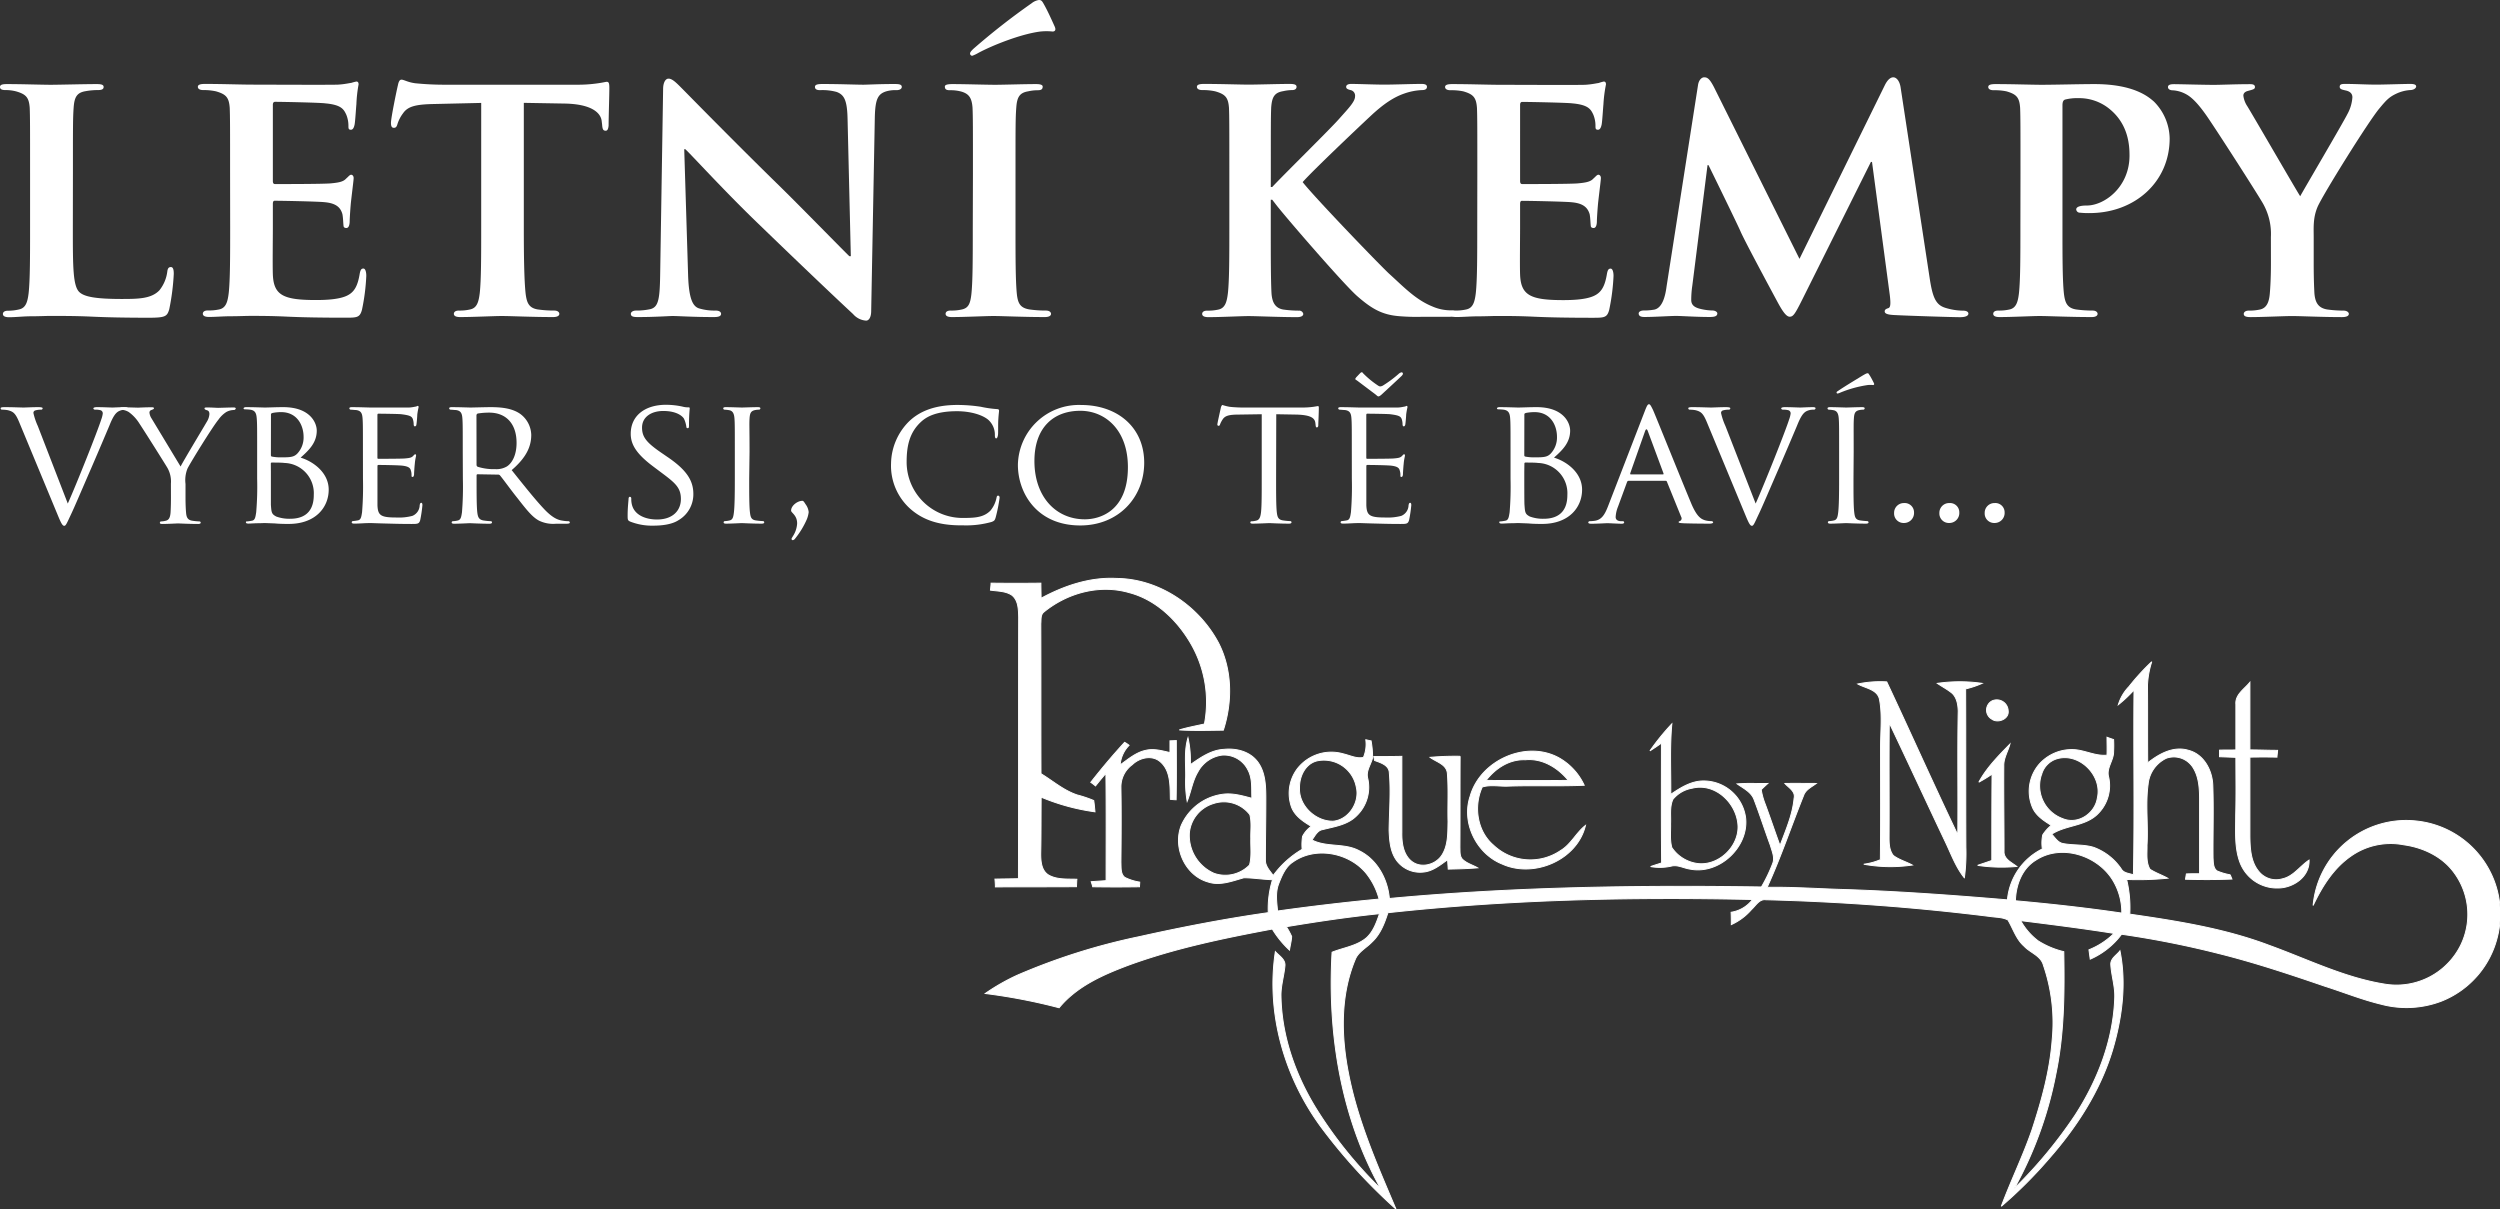
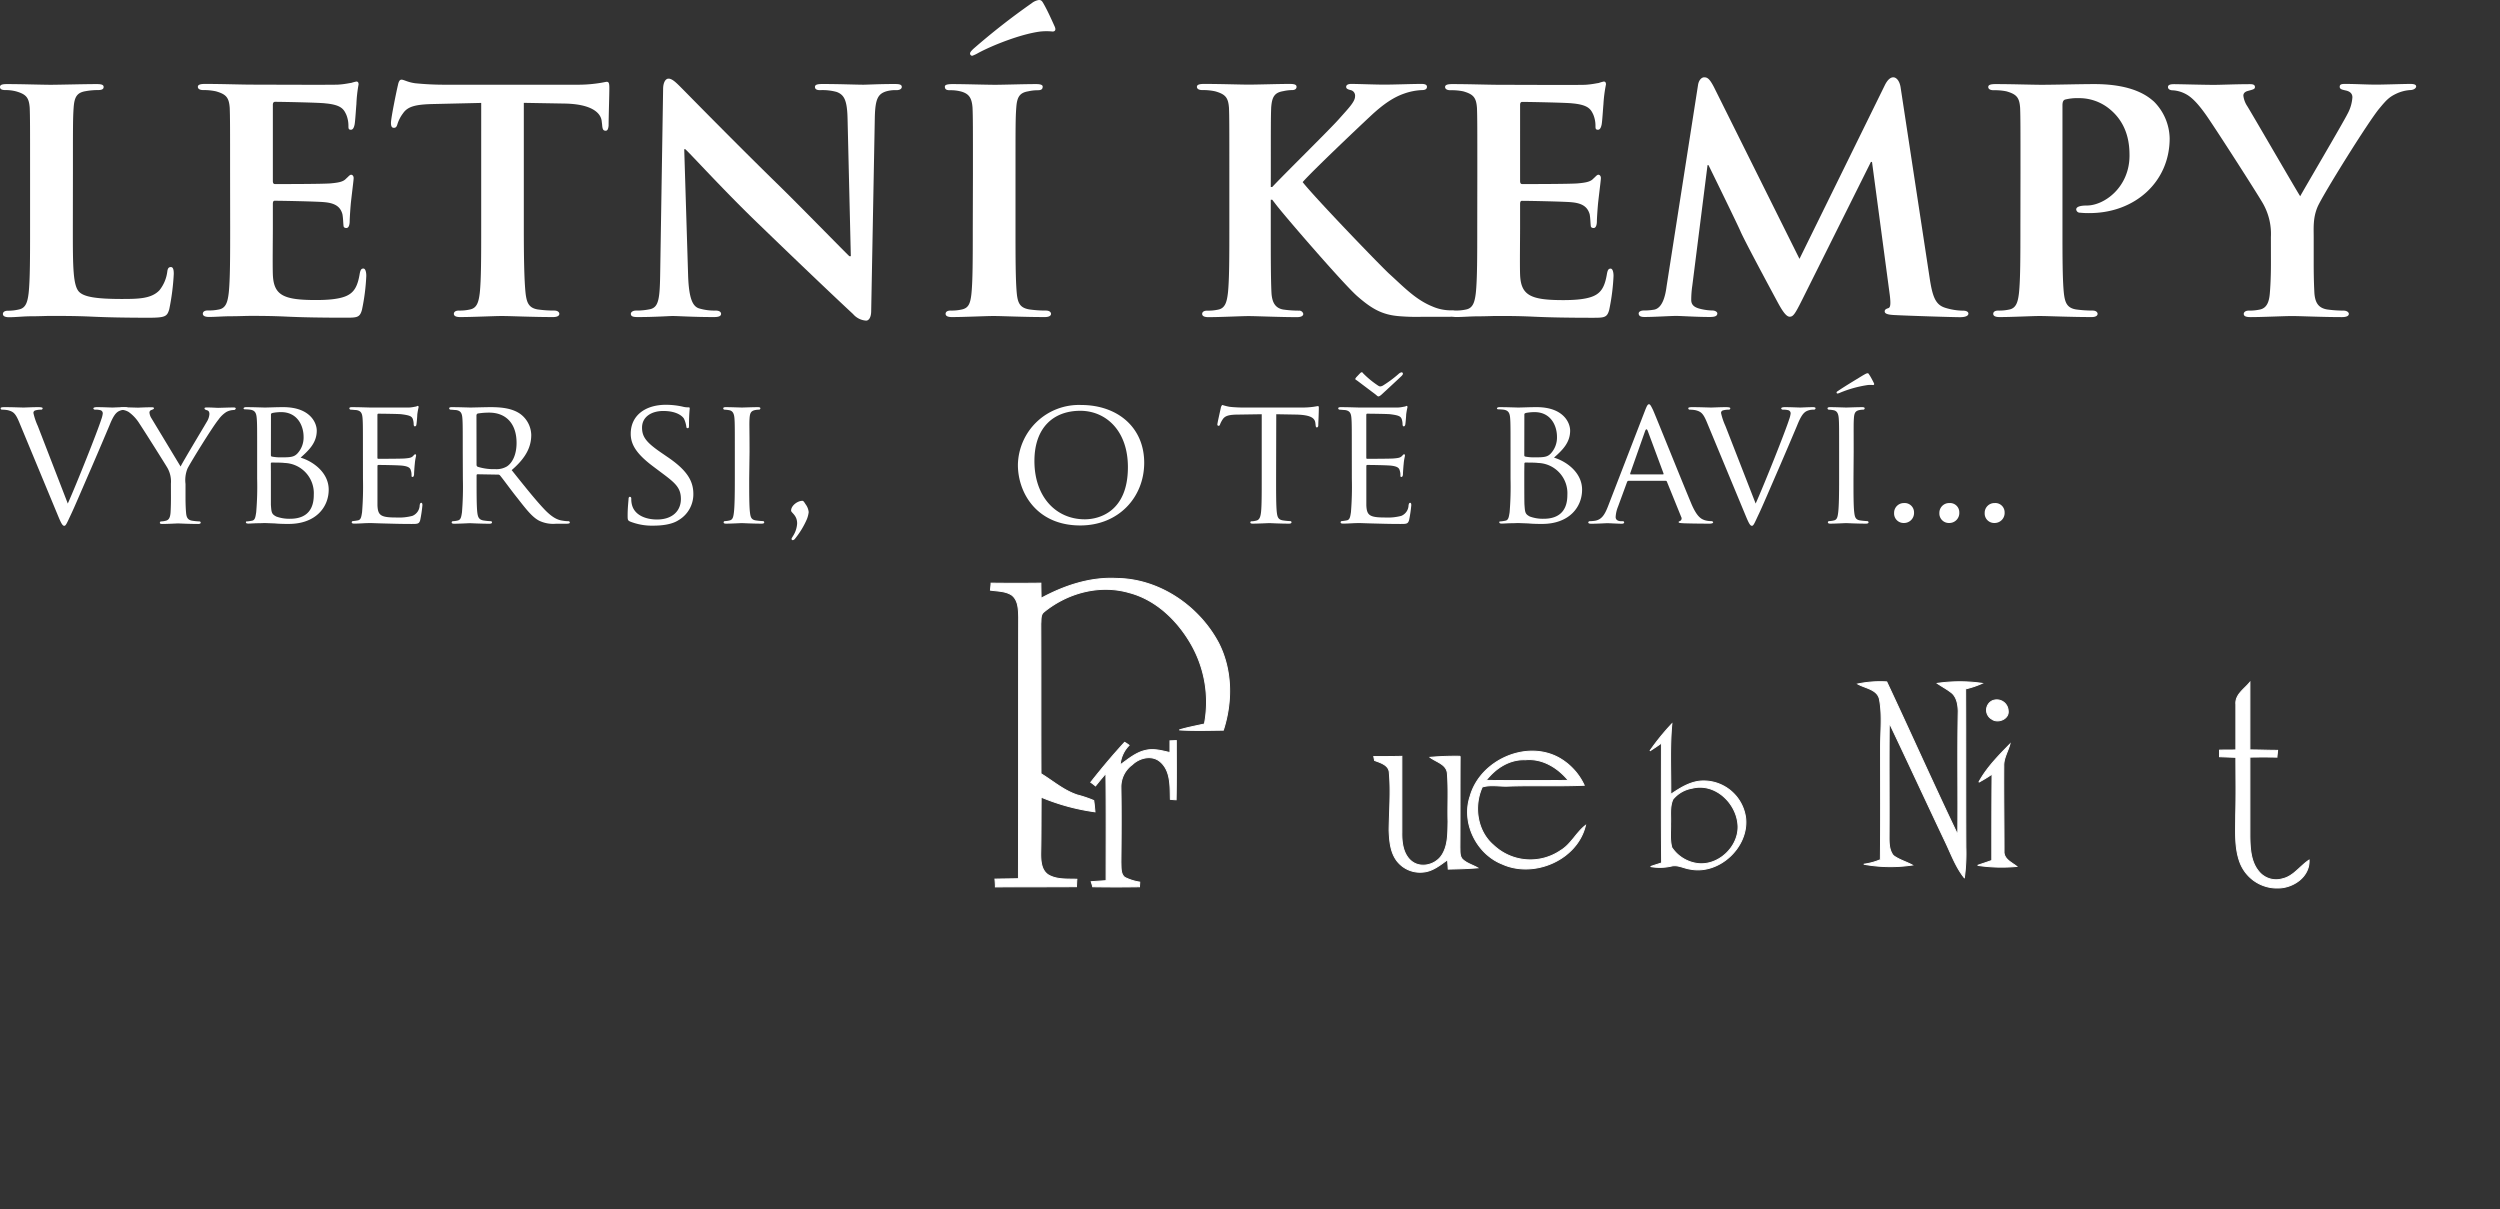
<svg xmlns="http://www.w3.org/2000/svg" id="Layer_1" data-name="Layer 1" viewBox="0 0 638.35 308.73">
  <rect x="0" y="0" width="638.35" height="308.73" fill="#333333" stroke="none" />
  <defs>
    <style>.cls-1,.cls-2{fill:#fff;}.cls-1{stroke:#fff;stroke-width:0.25px;}</style>
  </defs>
  <path class="cls-1" d="M260.11,157.59c-.06,22.28,0,44.5-.06,66.77-2,.06-4,.06-6,.11.06.65.11,1.3.11,2,6.9-.06,13.8,0,20.7-.06.05-.59.05-1.24.11-1.9-2.39-.1-5.05.17-7.23-1.08-1.84-1.14-2-3.48-2-5.44.11-4.83.06-9.61.11-14.45a54.68,54.68,0,0,0,13.74,3.75c-.1-1-.16-1.9-.32-2.88A29.38,29.38,0,0,0,275.1,203c-3.48-1.14-6.25-3.59-9.29-5.44-.05-12.76,0-25.53-.05-38.3.11-1-.11-2.17.71-2.93,6-4.94,14.28-7.22,21.89-5,6.79,1.79,12.22,7,15.7,13a29.75,29.75,0,0,1,3.48,20.53c-2.13.49-4.3.87-6.42,1.52,3.75.22,7.5.11,11.25.06,2.34-7.23,2.28-15.38-1.2-22.22-5-9.46-15.15-16.41-26-16.52-6.79-.38-13.42,1.85-19.34,5.06,0-1.31-.05-2.56-.05-3.86q-6.36.08-12.72,0c0,.43-.11,1.3-.16,1.79,1.85.27,3.86.22,5.43,1.25C260.05,153.25,260.05,155.64,260.11,157.59Z" />
-   <path class="cls-1" d="M616.54,209.59a23.87,23.87,0,0,0-25.91,21.62c2.28-4.84,5.22-9.56,9.73-12.66a17.63,17.63,0,0,1,13.47-2.83c4.72.65,9.45,2.83,12.43,6.63a17.94,17.94,0,0,1,2.13,18.85,18.28,18.28,0,0,1-19,10.16c-10.48-1.58-20-6.36-29.88-9.94-11.46-4.35-23.63-6.25-35.69-8a30.81,30.81,0,0,0-.81-8.86,74.91,74.91,0,0,0,10.48-.32c-1.47-.82-3.1-1.36-4.51-2.28-1.08-1.8-.71-4.13-.76-6.14.33-5.16-.43-10.38.28-15.54a8.2,8.2,0,0,1,4.66-6.68,5.78,5.78,0,0,1,6.74,2.28c1.63,2.5,1.74,5.59,1.74,8.53,0,6.19,0,12.44,0,18.69-1.15,0-2.29,0-3.37.05-.05.33-.17,1-.22,1.36,4,.11,7.87.11,11.85-.05l-.44-1.09a14.43,14.43,0,0,1-3.38-1c-1-.76-.91-2.17-1-3.26-.06-6.19.16-12.38-.06-18.53-.11-3.85-2.28-8-6.25-9-3.8-1.14-7.49.92-10.37,3.21-.06-6.63,0-13.21-.06-19.83a22.75,22.75,0,0,1,1.09-6,58.08,58.08,0,0,0-5.81,6.35,11.35,11.35,0,0,0-2.72,4.62,35,35,0,0,0,4-3.75c-.16,15.76.17,31.51-.16,47.21-1.08-.43-2.44-.38-3.1-1.52a14.59,14.59,0,0,0-7-5.49c-2.56-.81-5.33-.48-7.93-1-1.3-.27-2-1.52-2.83-2.39,3.53-2.28,8.15-2,11.35-4.78a10.11,10.11,0,0,0,3.21-9.73c-.7-2.39,1.31-4.29,1.25-6.63a28,28,0,0,0,0-3c-.44-.16-1.25-.43-1.69-.6,0,1.53.06,3.05,0,4.57-3,.32-5.76-1.36-8.74-1.42a11.12,11.12,0,0,0-8.64,3.81,10.59,10.59,0,0,0-1.52,11.24c1,2,2.88,3.16,4.67,4.3a10.13,10.13,0,0,0-2.18,2.44,10.23,10.23,0,0,0-.1,3.58,16.11,16.11,0,0,0-8.91,13c-13.42-1.14-26.89-2.12-40.36-2.6-7-.17-14-.71-21-.6,3.53-7.72,6.19-15.7,9.34-23.52.54-1.47,2.06-2.12,3.2-3-2.66,0-5.37-.05-8,0,1,1.14,2.77,2,2.34,3.81-.38,4.18-2.12,8.09-3.59,12.06-1.3-3.54-2.49-7.12-3.8-10.65a17.5,17.5,0,0,1-1-3.64c.54-.55,1.14-1.09,1.68-1.58-2.6.06-5.21-.11-7.82.11,1.58,1.14,3.64,2.07,4.34,4.08,1.47,3.85,2.72,7.76,4.14,11.62.43,1.52,1.19,3.1.59,4.62a39.53,39.53,0,0,1-2.88,6c-31.67-.48-63.45,0-95,2.94-.44-5-3.16-10-7.77-12.22-3.75-2-8.26-.77-12-2.72.76-1,1.36-2.45,2.77-2.66,3-.76,6.3-1.2,8.59-3.48a10.1,10.1,0,0,0,2.88-9.62c-.49-1.9.86-3.53,1.25-5.27a23.61,23.61,0,0,0-.39-4.29c-.32,0-1-.22-1.35-.27a8.59,8.59,0,0,1-.6,4.51c-1.79.38-3.48-.54-5.17-.92a11,11,0,0,0-11.57,3.64,10.45,10.45,0,0,0-1.57,10.1c.92,2.23,3,3.59,5,4.78a7.11,7.11,0,0,0-2.23,2.56,13.5,13.5,0,0,0-.11,3.31,24.64,24.64,0,0,0-7.38,6.68c-.82-1.14-2-2.33-2-3.86,0-5.1.11-10.16.11-15.26,0-3.32,0-7-2-9.78s-5.55-3.64-8.7-3.31c-3.25.16-6,2.11-8.58,3.91a26.29,26.29,0,0,0-.6-6.85c-1,3.26-.54,6.68-.59,10a29.37,29.37,0,0,0,.38,6.2c1-2.45,1.35-5.17,2.71-7.45a8.22,8.22,0,0,1,6.2-4.34,6.8,6.8,0,0,1,6.62,3.8c1.2,2.23.87,4.83,1,7.23-2.5-.66-5.05-1.42-7.66-1a13.51,13.51,0,0,0-10.38,7.93c-2.22,5.65,1,12.82,6.9,14.45,3,1,6.14-.27,9.08-1.09,2.44,0,4.88.44,7.33.49a24.83,24.83,0,0,0-1.09,8.42c-11.08,1.58-22.05,3.7-33,6.14A160.92,160.92,0,0,0,259.78,249a53.22,53.22,0,0,0-8.2,4.68,145.5,145.5,0,0,1,18.85,3.64c4.51-5.49,11.19-8.42,17.71-10.87,11.9-4.35,24.34-6.9,36.73-9.23a24.79,24.79,0,0,0,4.39,5.38c.16-1.15.49-2.29.55-3.48a18.62,18.62,0,0,0-1.36-2.5c7.88-1.31,15.81-2.5,23.8-3.32-.76,2.18-1.53,4.46-3.26,6.09-2.5,2.17-5.88,2.55-8.86,3.75-1.2,20.7,2.23,42.15,12.44,60.41A109,109,0,0,1,336,282.93c-5.27-8.59-8.75-18.48-8.91-28.58-.06-2.61.76-5.11,1-7.66.22-1.69-1.46-2.61-2.44-3.7-2.39,15.7,2.28,31.95,11.57,44.66a141.33,141.33,0,0,0,19.23,21.08c-4.78-11.25-9.77-22.54-12.11-34.61-1.9-9.61-2.12-19.88,1.68-29.06.76-2,2.83-3,4.24-4.46,2.18-2,3.26-4.83,4.13-7.55,30.91-3.37,62-4.07,93.11-3.37a8.45,8.45,0,0,1-5.48,3.26c.05,1,.05,2.12.05,3.15a15.06,15.06,0,0,0,5.16-3.85c1.09-1,2-2.72,3.64-2.5,19.18.49,38.36,1.9,57.43,4.29,1.46.22,3,.16,4.4.87,1.36,2.28,2.11,4.94,4.18,6.74,1.58,1.68,4.24,2.39,4.89,4.83a45.09,45.09,0,0,1,2.22,19.18c-.59,7.82-2.71,15.43-5.15,22.87-2.29,6.63-5.38,12.93-7.83,19.5A113.39,113.39,0,0,0,523,296.07c7.23-8.2,13.31-17.55,16.46-28.08,2.39-8.1,3.54-16.85,1.85-25.21-.81,1.09-2.44,1.95-2.34,3.53.17,2.88,1.14,5.65,1,8.58-.38,10.76-4.4,21.08-10.21,30a117.58,117.58,0,0,1-15.43,18.58,99.43,99.43,0,0,0,10.64-29.34c2.13-10.26,2.18-20.75,2-31.13a21.83,21.83,0,0,1-6.56-2.76,16.46,16.46,0,0,1-4.46-5.17c8,1,15.91,2,23.85,3.26a19.29,19.29,0,0,1-6.41,4.19c.11.76.21,1.57.33,2.39a20,20,0,0,0,8-6.36,239.48,239.48,0,0,1,24.88,4.94c9.13,2.28,18.09,5.27,27,8.32,4.78,1.52,9.45,3.42,14.4,4.61a25,25,0,0,0,15.32-.76,23.67,23.67,0,0,0,14.29-16.13,23.88,23.88,0,0,0-21-29.93Zm-297.16,4.56c-.06,2.22.27,4.56-.33,6.73A8.64,8.64,0,0,1,310,223a10.55,10.55,0,0,1-6.3-10.38,8.68,8.68,0,0,1,6.13-7.44,8.34,8.34,0,0,1,9.3,2.83C319.65,210,319.32,212.08,319.38,214.15Zm12.44-13c-.06-2.94,1.52-6.25,4.62-6.9a8.41,8.41,0,0,1,9.88,6.74c.93,3.8-1.84,8.25-5.81,8.69C336,209.85,331.55,205.73,331.82,201.11Zm-5.6,31.51c-.21-2.28-.6-4.73.28-7,.81-2.07,1.73-4.35,3.69-5.6,5.7-4,14.13-2.39,18.52,2.77a17.75,17.75,0,0,1,3.43,6.74C343.49,230.39,334.81,231.42,326.22,232.62Zm195.09-34.93a5.78,5.78,0,0,1,3.69-3.92c5.76-1.9,11.9,4.13,10.54,9.95-.6,4-5,6.9-8.85,5.27A8.9,8.9,0,0,1,521.31,197.69ZM514.62,230c.11-4,1.64-8.21,5.22-10.38,6.63-4.35,16.24-1.09,19.94,5.65a15.83,15.83,0,0,1,2,7.88C532.71,231.81,523.7,230.83,514.62,230Z" />
  <path class="cls-1" d="M479.91,178.57c.76,4,.27,8.14.27,12.22,0,9.56.06,19.12-.05,28.73a16.06,16.06,0,0,1-4.24,1.15,37.87,37.87,0,0,0,12.39.21c-1.58-.86-3.43-1.36-4.84-2.44-1.19-1.52-1.08-3.53-1.08-5.33.05-9.5-.06-19,.05-28.52,4.83,10.11,9.51,20.27,14.34,30.43,1.47,3.09,2.66,6.41,4.83,9.12a46.53,46.53,0,0,0,.39-7.82c-.06-13.47,0-26.95-.06-40.42a22.69,22.69,0,0,0,4.19-1.41,40,40,0,0,0-11.41,0c1.25.87,2.55,1.52,3.74,2.5,1.26,1.14,1.53,3,1.58,4.56-.21,10.54,0,21.08-.11,31.62-6.19-12.93-12-26-18.14-39.06a28,28,0,0,0-7.39.54C476.27,175.74,479.37,176,479.91,178.57Z" />
  <path class="cls-1" d="M570.86,208.17c0,4-.33,8.2,1.08,12a10.11,10.11,0,0,0,9.83,6.57c3.81-.05,8-2.88,7.83-7.12-2.34,1.53-4,4.19-6.85,4.79a5.67,5.67,0,0,1-5.76-1.63c-2.28-2.5-2.45-6-2.5-9.19,0-6.73,0-13.52,0-20.26,2.29-.05,4.63-.05,6.91,0,0-.43.16-1.3.16-1.74-2.34,0-4.72-.11-7.07-.11,0-5.75,0-11.52,0-17.27-1.41,1.74-3.8,3.15-3.58,5.65,0,3.86,0,7.77,0,11.62-1.41.06-2.77,0-4.18.06v1.68l4.18.16C570.91,198.34,571,203.28,570.86,208.17Z" />
  <path class="cls-1" d="M508.59,183.62c1.53,1.14,4.41,0,4.18-2.07a2.91,2.91,0,0,0-4.06-2.61A2.65,2.65,0,0,0,508.59,183.62Z" />
  <path class="cls-1" d="M424.28,220.34c-1,.33-1.9.6-2.82.93a13.31,13.31,0,0,0,5.26-.11c1.63-.44,3.21.54,4.84.76,7.39,1.46,14.94-5.6,14.18-13a10.83,10.83,0,0,0-10.65-9.51c-3.2-.05-6,1.74-8.47,3.42.05-6-.28-12,.27-18a61.82,61.82,0,0,0-5.6,6.9c1-.65,2-1.3,2.94-2C424.23,199.91,424.17,210.13,424.28,220.34Zm2.29-10c.1-2.11-.28-4.29.59-6.24a8,8,0,0,1,4.89-2.83c5.92-1.52,11.52,3.86,11.74,9.67.16,5.27-4.9,10.11-10.17,9.57a9.35,9.35,0,0,1-6.73-4.08C426.34,214.47,426.62,212.35,426.57,210.34Z" />
  <path class="cls-1" d="M289.12,195.24c1.79-1.74,4.94-2.55,7.06-.81,2.83,2.33,2.56,6.36,2.66,9.67.38.05,1.14.11,1.47.11.11-5.05.05-10.06.05-15.11-.38,0-1.19.06-1.62.06v3c-2-.44-4.13-1.09-6.26-.55-2.49.55-4.45,2.29-6.46,3.7a8,8,0,0,1,2.28-5,7.54,7.54,0,0,0-1.14-.76c-3,3.26-5.87,6.68-8.64,10.21a10,10,0,0,1,1.2.92c.87-1.08,1.74-2.17,2.66-3.2.11,9.13.05,18.25.05,27.38-1.24.11-2.49.16-3.8.27.11.33.33,1,.39,1.3,4,.06,8,.06,11.94,0,0-.27.06-.87.06-1.19a12.88,12.88,0,0,1-3.8-1.2c-1.14-.87-.93-2.55-1-3.85.06-6.36.11-12.77,0-19.13A7,7,0,0,1,289.12,195.24Z" />
  <path class="cls-1" d="M513.21,190c-2.93,3-5.92,6-7.93,9.72a34.41,34.41,0,0,0,3.37-2.06c-.06,7.33-.06,14.72-.06,22.05-1.19.44-2.39.82-3.63,1.25a41.68,41.68,0,0,0,10,.28c-1.24-1-3.36-1.86-3.25-3.86,0-7.28-.11-14.51-.06-21.79C511.58,193.61,512.72,191.87,513.21,190Z" />
  <path class="cls-1" d="M383.54,220.61c8.09,3.7,19.17-1,21.29-9.83-2.38,1.85-3.69,4.83-6.36,6.41a13.7,13.7,0,0,1-17.16-1.41c-4.18-3.59-5.06-9.94-2.83-14.83,2.18-.66,4.46-.11,6.63-.22,6.47-.22,12.93.06,19.4-.22a15.47,15.47,0,0,0-6.36-6.95c-8.42-4.73-20.21.59-22.77,9.78C373.11,210.07,377,218,383.54,220.61ZM389.46,194c4.34-.43,8.31,2,11,5.27-7,.06-14,.06-21,0C381.85,196.16,385.44,193.83,389.46,194Z" />
  <path class="cls-1" d="M354.75,197.36c.43,4.84,0,9.78-.06,14.67.11,2.66.32,5.49,1.95,7.71a7.44,7.44,0,0,0,6.69,2.94c2.44-.17,4.4-1.8,6.3-3.16.05.82.11,1.58.16,2.4,2.5-.06,5-.11,7.5-.33-1.31-.76-2.83-1.14-3.91-2.23-.71-.81-.55-2-.6-3,.05-7.76,0-15.48.05-23.25a72.72,72.72,0,0,0-7.66.27c1.58,1.2,4.18,1.74,4.4,4.08.33,4.07.06,8.2.17,12.33-.06,2.88.05,6.09-1.58,8.59s-5.43,3.47-7.82,1.46c-2.07-1.74-2.44-4.72-2.39-7.28V193.12c-2.39.06-4.78.06-7.17.06.05.21.16.76.21,1C352.52,194.75,354.69,195.35,354.75,197.36Z" />
  <path class="cls-2" d="M17.31,128.58c2.36-5.28,7.68-18.69,8.56-21.52a6.4,6.4,0,0,0,.37-1.48.83.83,0,0,0-.55-.83,4.73,4.73,0,0,0-1.39-.14c-.23,0-.46-.14-.46-.32s.27-.33.92-.33c1.62,0,3.47.1,4,.1.23,0,2-.1,3.19-.1.42,0,.65.1.65.28s-.14.37-.46.37a3.81,3.81,0,0,0-1.95.46c-.55.37-1.2.93-2.26,3.61-.47,1.11-2.46,5.83-4.54,10.64-2.5,5.74-4.3,10-5.22,11.94-1.11,2.36-1.35,3-1.76,3s-.74-.51-1.53-2.41l-10-24.1c-.93-2.22-1.48-2.64-2.83-3a7.74,7.74,0,0,0-1.57-.14.35.35,0,0,1-.32-.37c0-.23.41-.28,1.06-.28,2,0,4.26.1,4.77.1s2.22-.1,3.79-.1c.74,0,1.11.1,1.11.28a.37.37,0,0,1-.41.37A5,5,0,0,0,9,104.8a.64.64,0,0,0-.46.69,16.36,16.36,0,0,0,1.11,3.28Z" />
  <path class="cls-2" d="M43.64,123.49a7,7,0,0,0-.88-4c-.33-.6-5.83-9.34-7.22-11.43a10.15,10.15,0,0,0-2.68-2.86,4.06,4.06,0,0,0-1.72-.56.4.4,0,0,1-.41-.37c0-.18.14-.28.51-.28.78,0,3.84.1,4,.1s1.94-.1,3.52-.1c.46,0,.55.1.55.28s-.27.28-.65.42a.68.68,0,0,0-.5.65,3.2,3.2,0,0,0,.55,1.52l7.4,12.26c.84-1.66,5.93-10.08,6.67-11.38a4.29,4.29,0,0,0,.69-2c0-.56-.19-.88-.65-1s-.6-.28-.6-.47.23-.23.65-.23c1.06,0,2.5.1,2.82.1s3.19-.1,4-.1c.28,0,.51.1.51.23a.48.48,0,0,1-.51.42,4.2,4.2,0,0,0-1.9.51,7.16,7.16,0,0,0-2,1.94c-1.35,1.58-7.08,10.83-7.91,12.49a7.83,7.83,0,0,0-.51,3.94v3.37c0,.65,0,2.32.14,3.94.09,1.15.37,1.89,1.57,2.08a15.88,15.88,0,0,0,1.85.18.32.32,0,0,1,.32.33c0,.18-.23.32-.64.32-2.27,0-4.91-.14-5.14-.14s-2.78.14-4,.14c-.46,0-.65-.09-.65-.32a.32.32,0,0,1,.33-.33,5.53,5.53,0,0,0,1.2-.18c.83-.19,1.11-.93,1.2-2.08.1-1.62.1-3.29.1-3.94Z" />
  <path class="cls-2" d="M65.66,115.34c0-6.1,0-7.21-.1-8.46s-.32-2.08-1.66-2.27a12.33,12.33,0,0,0-1.39-.09c-.14,0-.32-.09-.32-.23s.18-.33.64-.33c1.85,0,4.49.1,4.72.1,1,0,2.87-.1,4.77-.1,6.8,0,8.56,3.94,8.56,6,0,3.1-2,5-4.12,6.89,3.1.93,7.17,3.75,7.17,8.19s-3.29,8.74-10.22,8.74c-.74,0-2.23,0-3.52-.13l-2.64-.1c-.09,0-.83.05-1.66.05s-1.81.09-2.46.09c-.41,0-.64-.09-.64-.32s.09-.23.32-.23a10.79,10.79,0,0,0,1.25-.19c.79-.14.88-1,1.06-2.17a77.5,77.5,0,0,0,.24-8.52Zm3.51.84c0,.27.09.37.28.41a12,12,0,0,0,2.5.19c2.26,0,3.14-.09,4-1a6,6,0,0,0,1.57-4.21c0-3-1.67-6.34-5.74-6.34a11.87,11.87,0,0,0-2.08.19c-.37.09-.51.18-.51.41Zm0,4.35c0,3,0,7.77,0,8.37.14,1.9.14,2.36,1.39,3a9.7,9.7,0,0,0,3.56.56c2.68,0,6-1,6-6.06a7.73,7.73,0,0,0-7.54-8.19c-.51-.1-2.55-.1-3.2-.1-.14,0-.23.1-.23.28Z" />
  <path class="cls-2" d="M92.67,115.34c0-6.1,0-7.21-.09-8.46s-.32-2-1.67-2.18c-.32,0-1-.09-1.38-.09a.39.39,0,0,1-.33-.32c0-.23.19-.33.65-.33,1.85,0,4.49.1,4.72.1s8.79,0,9.72,0c.78,0,1.52-.19,1.85-.24.18,0,.37-.18.55-.18s.19.18.19.37a18.33,18.33,0,0,0-.33,1.85c0,.37-.14,2.13-.23,2.59,0,.19-.18.42-.37.42s-.32-.19-.32-.51a4.44,4.44,0,0,0-.23-1.39c-.28-.65-.7-.92-2.92-1.2-.69-.09-5.41-.14-5.87-.14-.19,0-.24.14-.24.42v10.68c0,.28,0,.42.24.42.5,0,5.87,0,6.8-.09s1.57-.14,2-.56c.27-.28.46-.51.6-.51s.23.09.23.33-.23.87-.33,2.17c-.09.79-.18,2.27-.18,2.55s-.09.74-.37.74-.28-.14-.28-.37a3.61,3.61,0,0,0-.18-1.3c-.14-.56-.51-1-2.09-1.2-1.11-.14-5.45-.19-6.15-.19a.25.25,0,0,0-.28.28v3.28c0,1.35,0,5.93,0,6.71.1,2.64.84,3.15,4.86,3.15a13.4,13.4,0,0,0,4.07-.42,3,3,0,0,0,1.85-2.73c.1-.46.19-.6.42-.6s.28.32.28.6a33.29,33.29,0,0,1-.56,3.8c-.27,1-.69,1-2.26,1-3.06,0-5.42-.09-7.08-.13s-2.78-.1-3.38-.1c-.09,0-.88,0-1.76.05s-1.71.09-2.36.09c-.41,0-.65-.09-.65-.32a.32.32,0,0,1,.33-.33,10.75,10.75,0,0,0,1.25-.18c.78-.14.88-.93,1.06-2.08a80.85,80.85,0,0,0,.23-8.52Z" />
  <path class="cls-2" d="M118.16,115.34c0-6.1,0-7.21-.09-8.46s-.32-2-1.66-2.18c-.33,0-1-.09-1.39-.09a.39.39,0,0,1-.33-.32c0-.23.19-.33.65-.33,1.85,0,4.58.1,4.81.1.42,0,3.84-.1,5.09-.1,2.59,0,5.46.23,7.59,1.72a6.87,6.87,0,0,1,2.82,5.36c0,2.92-1.2,5.74-5,9,3.33,4.16,6.15,7.72,8.51,10.18,2.17,2.22,3.51,2.59,4.53,2.73a8,8,0,0,0,1.44.13.36.36,0,0,1,.37.33c0,.23-.24.32-1,.32H142a8.29,8.29,0,0,1-4.35-.78c-1.76-.93-3.24-2.83-5.55-5.79-1.71-2.13-3.52-4.67-4.4-5.73a.6.6,0,0,0-.55-.24l-5.18-.09c-.19,0-.28.09-.28.33v.92c0,3.79,0,6.85.18,8.47.14,1.15.37,1.89,1.62,2.08a15.5,15.5,0,0,0,1.81.18.29.29,0,0,1,.32.33c0,.18-.18.32-.65.32-2.22,0-4.81-.14-5-.14s-2.78.14-4,.14c-.41,0-.64-.09-.64-.32a.32.32,0,0,1,.32-.33,6,6,0,0,0,1.25-.18c.78-.19.88-.93,1.06-2.08a80.85,80.85,0,0,0,.23-8.52Zm3.52,3.34a.55.55,0,0,0,.28.5,13.56,13.56,0,0,0,4.49.61,5.27,5.27,0,0,0,3-.7c1.39-.92,2.45-3,2.45-6,0-4.91-2.68-7.73-7-7.73a18.24,18.24,0,0,0-2.92.23.52.52,0,0,0-.32.47Z" />
  <path class="cls-2" d="M160.86,133.16c-.55-.28-.6-.42-.6-1.48,0-2,.19-3.52.23-4.17,0-.41.1-.65.33-.65s.37.14.37.47a5.81,5.81,0,0,0,.14,1.43c.64,2.87,3.7,3.89,6.43,3.89,4,0,6.1-2.27,6.1-5.23s-1.52-4.16-5.13-6.85l-1.85-1.39c-4.4-3.28-5.83-5.69-5.83-8.42,0-4.62,3.65-7.4,9-7.4a19.79,19.79,0,0,1,4.21.46,5.16,5.16,0,0,0,1.43.19c.33,0,.42,0,.42.28s-.18,1.48-.18,4.16c0,.6,0,.88-.33.88s-.32-.19-.37-.51a7,7,0,0,0-.6-1.94c-.28-.46-1.62-1.94-5.27-1.94-3,0-5.42,1.48-5.42,4.25,0,2.5,1.25,3.93,5.28,6.66l1.15.79c5,3.38,6.67,6.11,6.67,9.48a7.65,7.65,0,0,1-3.8,6.71c-1.71,1.11-4.25,1.39-6.47,1.39A15.11,15.11,0,0,1,160.86,133.16Z" />
  <path class="cls-2" d="M191.3,122.28c0,3.8,0,6.9.19,8.52.14,1.15.28,1.89,1.48,2.08a17,17,0,0,0,1.85.18.32.32,0,0,1,.32.33c0,.18-.18.32-.64.32-2.27,0-4.91-.14-5.09-.14s-2.78.14-4,.14c-.41,0-.64-.09-.64-.32a.32.32,0,0,1,.32-.33,6,6,0,0,0,1.25-.18c.78-.19.92-.93,1.06-2.08.19-1.62.23-4.72.23-8.52v-6.94c0-6.1,0-7.21-.09-8.46s-.42-1.94-1.29-2.13a7.74,7.74,0,0,0-1.25-.14.35.35,0,0,1-.33-.32c0-.23.19-.33.65-.33,1.34,0,3.89.1,4.12.1s2.82-.1,4.07-.1c.46,0,.65.1.65.33a.39.39,0,0,1-.33.32,4.62,4.62,0,0,0-1,.09c-1.12.24-1.35.79-1.44,2.18s0,2.36,0,8.46Z" />
  <path class="cls-2" d="M202,130.38c0-1.3,1.67-2.5,2.87-2.5.23,0,.37.14.83.88a4,4,0,0,1,.79,2,7,7,0,0,1-.46,1.81,21.41,21.41,0,0,1-3,4.95.92.92,0,0,1-.6.41.34.34,0,0,1-.32-.32c0-.19.23-.46.32-.65a6.65,6.65,0,0,0,1.11-3.28C203.56,131.54,202,130.94,202,130.38Z" />
-   <path class="cls-2" d="M232.52,130a14.74,14.74,0,0,1-5-11.66,15.5,15.5,0,0,1,4.58-10.73c2.46-2.36,6.16-4.21,12.4-4.21a40.33,40.33,0,0,1,5.92.46,28.1,28.1,0,0,0,4.17.6c.41,0,.51.19.51.42s-.1.79-.19,2.22,0,3.47-.09,4-.23.84-.46.84-.33-.28-.33-.84a5.1,5.1,0,0,0-1.71-3.93c-1.43-1.2-4.39-2.17-8-2.17-5.23,0-7.73,1.39-9.16,2.73-3,2.77-3.66,6.29-3.66,10.27a14.29,14.29,0,0,0,14.67,14.25c3.05,0,5.09-.23,6.71-1.85a7.35,7.35,0,0,0,1.57-3.29c.09-.41.14-.55.42-.55s.37.27.37.55a41.21,41.21,0,0,1-1,5c-.23.74-.32.87-1,1.15a24,24,0,0,1-7.36.88C239.83,134.22,235.72,132.79,232.52,130Z" />
  <path class="cls-2" d="M276.06,103.41c9.16,0,16.1,5.6,16.1,14.76,0,8.79-6.53,16-16.33,16-11.15,0-15.92-8.37-15.92-15.45A15.58,15.58,0,0,1,276.06,103.41ZM277,132.6c3.66,0,11-1.94,11-13.32,0-9.44-5.73-14.39-12.16-14.39-6.8,0-11.71,4.25-11.71,12.81C264.12,126.86,269.63,132.6,277,132.6Z" />
  <path class="cls-2" d="M325.84,122.28c0,3.8,0,6.9.18,8.52.14,1.15.32,1.89,1.57,2.08a16.09,16.09,0,0,0,1.85.18.3.3,0,0,1,.33.33c0,.18-.19.32-.65.32-2.22,0-4.81-.14-5-.14s-3,.14-4.21.14c-.46,0-.65-.09-.65-.32a.28.28,0,0,1,.32-.28,5.62,5.62,0,0,0,1.21-.18c.83-.19,1.06-1,1.2-2.13.18-1.62.18-4.72.18-8.52V105.77l-5.87.09c-2.55,0-3.52.32-4.12,1.25a6.49,6.49,0,0,0-.65,1.25c-.09.32-.23.37-.41.37a.31.31,0,0,1-.28-.33c0-.41.83-3.93.88-4.25s.28-.74.42-.74a14.06,14.06,0,0,0,1.8.46c1.16.14,2.73.19,3.19.19h15.36a20.58,20.58,0,0,0,2.92-.19c.6-.09,1-.18,1.15-.18s.19.23.19.46c0,1.2-.14,4-.14,4.49,0,.32-.19.5-.37.5s-.28-.13-.32-.69l-.05-.42c-.14-1.2-1-2.08-4.91-2.17l-5.08-.09Z" />
  <path class="cls-2" d="M345.17,115.34c0-6.1,0-7.21-.09-8.46s-.32-2-1.67-2.18c-.32,0-1-.09-1.38-.09a.39.39,0,0,1-.33-.32c0-.23.19-.33.65-.33,1.85,0,4.49.1,4.72.1s8.79,0,9.72,0c.78,0,1.52-.19,1.85-.24s.37-.18.55-.18.19.18.19.37a18.33,18.33,0,0,0-.33,1.85c0,.37-.14,2.13-.23,2.59-.05.19-.18.42-.37.42s-.32-.19-.32-.51a4.44,4.44,0,0,0-.23-1.39c-.28-.65-.7-.92-2.92-1.2-.69-.09-5.41-.14-5.87-.14-.19,0-.24.14-.24.42v10.68c0,.28,0,.42.24.42.5,0,5.87,0,6.8-.09s1.57-.14,2-.56.46-.51.6-.51.23.09.23.33-.23.87-.33,2.17c-.09.79-.18,2.27-.18,2.55s-.09.74-.37.74-.28-.14-.28-.37a3.61,3.61,0,0,0-.18-1.3c-.14-.56-.51-1-2.09-1.2-1.11-.14-5.45-.19-6.15-.19a.25.25,0,0,0-.28.28v3.28c0,1.35,0,5.93,0,6.71.1,2.64.84,3.15,4.86,3.15a13.4,13.4,0,0,0,4.07-.42,3,3,0,0,0,1.85-2.73c.1-.46.19-.6.42-.6s.28.32.28.6a33.29,33.29,0,0,1-.56,3.8c-.28,1-.69,1-2.26,1-3.06,0-5.42-.09-7.08-.13s-2.78-.1-3.38-.1c-.09,0-.88,0-1.76.05s-1.71.09-2.36.09c-.41,0-.65-.09-.65-.32a.32.32,0,0,1,.33-.33,10.75,10.75,0,0,0,1.25-.18c.78-.14.88-.93,1.06-2.08a80.85,80.85,0,0,0,.23-8.52Zm2.08-20c.19-.18.28-.28.42-.28s.23,0,.37.24a23.55,23.55,0,0,0,3.89,3.19,1.17,1.17,0,0,0,.46.18,1.51,1.51,0,0,0,.74-.23,29.79,29.79,0,0,0,3.93-2.91,1.66,1.66,0,0,1,.84-.47.36.36,0,0,1,.32.37c0,.19-.14.33-.28.51-.46.47-4.67,4.35-5.18,4.82-.37.32-.6.46-.79.46s-.32-.14-.69-.46l-4.67-3.52c-.42-.28-.56-.37-.56-.46s.14-.28.23-.42Z" />
  <path class="cls-2" d="M385.7,115.34c0-6.1,0-7.21-.09-8.46s-.33-2.08-1.67-2.27a12.18,12.18,0,0,0-1.39-.09c-.14,0-.32-.09-.32-.23s.18-.33.65-.33c1.85,0,4.48.1,4.71.1,1,0,2.87-.1,4.77-.1,6.8,0,8.56,3.94,8.56,6,0,3.1-2,5-4.12,6.89,3.1.93,7.17,3.75,7.17,8.19s-3.28,8.74-10.22,8.74c-.74,0-2.22,0-3.52-.13l-2.64-.1c-.09,0-.83.05-1.66.05s-1.81.09-2.45.09c-.42,0-.65-.09-.65-.32s.09-.23.32-.23a10.79,10.79,0,0,0,1.25-.19c.79-.14.88-1,1.07-2.17a80.85,80.85,0,0,0,.23-8.52Zm3.51.84c0,.27.1.37.28.41a12,12,0,0,0,2.5.19c2.27,0,3.15-.09,4-1a6,6,0,0,0,1.57-4.21c0-3-1.66-6.34-5.73-6.34a11.89,11.89,0,0,0-2.09.19c-.37.09-.51.18-.51.41Zm0,4.35c0,3,0,7.77.05,8.37.14,1.9.14,2.36,1.39,3a9.7,9.7,0,0,0,3.56.56c2.68,0,6-1,6-6.06a7.73,7.73,0,0,0-7.54-8.19c-.51-.1-2.55-.1-3.19-.1-.14,0-.24.1-.24.28Z" />
  <path class="cls-2" d="M420.07,104.75c.51-1.3.7-1.53,1-1.53s.56.56,1,1.44c.74,1.66,7.26,17.9,9.76,23.87,1.48,3.52,2.59,4,3.47,4.3a5.46,5.46,0,0,0,1.62.23c.23,0,.51.1.51.33s-.47.32-.93.32-3.61,0-6.43-.09c-.79-.05-1.44-.05-1.44-.28s.1-.18.28-.28a.73.73,0,0,0,.37-1.06l-3.65-9c-.09-.19-.14-.23-.37-.23h-9.39a.43.43,0,0,0-.42.32l-2.31,6.29a8.16,8.16,0,0,0-.6,2.64c0,.79.69,1.06,1.38,1.06h.37c.33,0,.42.14.42.33s-.23.32-.6.32c-1,0-3.19-.14-3.66-.14s-2.45.14-4.11.14c-.51,0-.79-.09-.79-.32a.36.36,0,0,1,.37-.33,10.3,10.3,0,0,0,1.2-.09c1.85-.23,2.64-1.62,3.43-3.61Zm4.54,16.38c.18,0,.18-.09.14-.28l-4-10.78q-.35-.9-.69,0l-3.8,10.78c0,.19,0,.28.14.28Z" />
  <path class="cls-2" d="M448.29,128.58c2.36-5.28,7.68-18.69,8.56-21.52a6.4,6.4,0,0,0,.37-1.48.83.83,0,0,0-.56-.83,4.63,4.63,0,0,0-1.38-.14c-.23,0-.47-.14-.47-.32s.28-.33.93-.33c1.62,0,3.47.1,4,.1.23,0,2-.1,3.19-.1.42,0,.65.1.65.28s-.14.37-.46.37a3.81,3.81,0,0,0-2,.46c-.55.37-1.2.93-2.26,3.61-.47,1.11-2.46,5.83-4.54,10.64-2.5,5.74-4.3,10-5.23,11.94-1.11,2.36-1.34,3-1.75,3s-.74-.51-1.53-2.41l-10-24.1c-.93-2.22-1.48-2.64-2.83-3a7.74,7.74,0,0,0-1.57-.14.35.35,0,0,1-.32-.37c0-.23.41-.28,1.06-.28,1.94,0,4.26.1,4.77.1s2.22-.1,3.79-.1c.74,0,1.11.1,1.11.28a.38.38,0,0,1-.42.37,5,5,0,0,0-1.48.19.64.64,0,0,0-.46.69,16.36,16.36,0,0,0,1.11,3.28Z" />
  <path class="cls-2" d="M473.27,122.28c0,3.8,0,6.9.19,8.52.14,1.15.28,1.89,1.48,2.08a17,17,0,0,0,1.85.18.32.32,0,0,1,.32.33c0,.18-.18.32-.64.32-2.27,0-4.91-.14-5.09-.14s-2.78.14-4,.14c-.41,0-.65-.09-.65-.32a.32.32,0,0,1,.33-.33,6,6,0,0,0,1.25-.18c.78-.19.92-.93,1.06-2.08.19-1.62.23-4.72.23-8.52v-6.94c0-6.1,0-7.21-.09-8.46s-.42-1.94-1.3-2.13a7.52,7.52,0,0,0-1.24-.14.35.35,0,0,1-.33-.32c0-.23.19-.33.65-.33,1.34,0,3.89.1,4.12.1s2.82-.1,4.07-.1c.46,0,.65.1.65.33a.39.39,0,0,1-.33.32,4.71,4.71,0,0,0-1,.09c-1.11.24-1.34.79-1.43,2.18s-.05,2.36-.05,8.46Zm5.18-24.52c.24.42,0,.56-.18.56a6.3,6.3,0,0,0-1.39,0,29.6,29.6,0,0,0-7,1.94,2.73,2.73,0,0,1-.69.23.26.26,0,0,1-.24-.27c0-.14.1-.24.33-.37,1.66-1.16,6-3.75,6.29-3.94.79-.46,1.06-.6,1.3-.6s.23.09.46.42S478,96.84,478.45,97.76Z" />
  <path class="cls-2" d="M483.64,131a2.49,2.49,0,0,1,2.54-2.55,2.38,2.38,0,0,1,2.55,2.41,2.55,2.55,0,0,1-2.6,2.68A2.42,2.42,0,0,1,483.64,131Z" />
  <path class="cls-2" d="M495.2,131a2.49,2.49,0,0,1,2.55-2.55,2.37,2.37,0,0,1,2.54,2.41,2.55,2.55,0,0,1-2.59,2.68A2.42,2.42,0,0,1,495.2,131Z" />
  <path class="cls-2" d="M506.77,131a2.49,2.49,0,0,1,2.54-2.55,2.37,2.37,0,0,1,2.55,2.41,2.55,2.55,0,0,1-2.6,2.68A2.42,2.42,0,0,1,506.77,131Z" />
  <path class="cls-2" d="M18.6,58.11c0,10.08,0,15.08,1.76,16.56,1.38,1.2,4.53,1.67,10.82,1.67,4.35,0,7.5-.1,9.53-2.22a9.51,9.51,0,0,0,2-4.72c.09-.74.28-1.21.92-1.21s.74.84.74,1.76A59.45,59.45,0,0,1,43.21,79c-.55,1.76-.92,2.13-5.18,2.13-5.83,0-10.55-.09-14.62-.28s-7.5-.18-10.83-.18c-.92,0-2.68.09-4.62.09S4,81,2.31,81c-1,0-1.57-.27-1.57-.83,0-.37.28-.83,1.3-.83A11.66,11.66,0,0,0,4.9,79c1.67-.37,2.13-1.85,2.41-4.16.37-3.34.37-9.53.37-16.75V44.23c0-11.94,0-14.16-.09-16.66-.19-2.68-.93-3.51-3.52-4.25A10.59,10.59,0,0,0,1.39,23C.46,23,0,22.76,0,22.21s.55-.74,1.76-.74c3.79,0,9,.18,11.19.18,2,0,8.61-.18,11.75-.18,1.21,0,1.76.18,1.76.74S26,23,25,23a17.54,17.54,0,0,0-3.14.28c-2.22.37-2.87,1.48-3.06,4.25-.18,2.5-.18,4.72-.18,16.66Z" />
  <path class="cls-2" d="M58.75,44.23c0-11.94,0-14.16-.09-16.66-.19-2.68-.93-3.51-3.52-4.25A14.56,14.56,0,0,0,51.91,23c-.84,0-1.39-.28-1.39-.83s.64-.74,1.85-.74c4.25,0,9.44.18,11.75.18,2.59,0,20.63.09,22.21,0s2.77-.37,3.42-.46A9.7,9.7,0,0,1,91,20.82c.47,0,.56.37.56.74A35.32,35.32,0,0,0,91,26.65c-.09.83-.28,4.25-.46,5.18-.09.37-.28,1.3-.93,1.3s-.64-.37-.64-1a7.43,7.43,0,0,0-.56-2.87c-.65-1.39-1.29-2.5-5.36-2.87C81.61,26.19,71.89,26,70.23,26c-.37,0-.56.28-.56.74V46.17c0,.46.09.83.56.83,1.85,0,12.39,0,14.25-.18s3.14-.37,3.88-1.2c.65-.56.93-1,1.3-1s.64.37.64.83-.18,1.76-.64,5.74c-.19,1.57-.37,4.72-.37,5.27s-.1,1.76-.84,1.76c-.55,0-.74-.28-.74-.65-.09-.83-.09-1.85-.27-2.86C87,53.11,86,51.91,82.9,51.63c-1.48-.18-10.73-.37-12.77-.37-.37,0-.46.37-.46.83v6.3c0,2.68-.09,9.34,0,11.65.19,5.37,2.68,6.57,11,6.57,2.13,0,5.55-.09,7.68-1s3-2.59,3.52-5.83c.18-.84.37-1.21.92-1.21s.74,1,.74,1.85a52.39,52.39,0,0,1-1.11,8.7c-.55,2-1.29,2-4.35,2-6.1,0-11-.09-15-.28s-7-.18-9.43-.18c-.93,0-2.69.09-4.63.09s-4,.18-5.64.18c-1,0-1.58-.27-1.58-.83,0-.37.28-.83,1.3-.83A11.75,11.75,0,0,0,56,79c1.66-.37,2.12-1.85,2.4-4.16.37-3.34.37-9.53.37-16.75Z" />
  <path class="cls-2" d="M122.87,26.28l-12.12.28c-4.72.09-6.66.64-7.86,2.4a9,9,0,0,0-1.39,2.68c-.19.65-.37,1-.93,1s-.74-.46-.74-1.29c0-1.3,1.58-8.89,1.76-9.53.19-1,.46-1.48.93-1.48.64,0,1.48.64,3.51.92a75.81,75.81,0,0,0,8.14.37h33a35.37,35.37,0,0,0,5.55-.37c1.29-.18,1.94-.37,2.22-.37.55,0,.65.46.65,1.67,0,1.66-.19,7.49-.19,9.53-.09.83-.28,1.29-.74,1.29-.65,0-.83-.37-.92-1.57l-.1-.83c-.18-2-2.31-4.44-9.62-4.54l-10.27-.18V58.11c0,7.22.09,13.41.46,16.84.28,2.22.74,3.7,3.15,4.07a29.65,29.65,0,0,0,4.16.28c.93,0,1.3.46,1.3.83,0,.56-.65.83-1.57.83-5.37,0-10.83-.27-13.14-.27-1.85,0-7.41.27-10.65.27-1,0-1.57-.27-1.57-.83,0-.37.28-.83,1.3-.83A11.26,11.26,0,0,0,120.1,79c1.66-.37,2.12-1.85,2.4-4.16.37-3.34.37-9.53.37-16.75Z" />
  <path class="cls-2" d="M175.7,70.23c.19,6.11,1.21,8,2.78,8.51a13.62,13.62,0,0,0,4.26.56c.92,0,1.38.37,1.38.83,0,.65-.74.83-1.85.83-5.27,0-9.07-.27-10.55-.27-.74,0-4.62.27-8.79.27-1.11,0-1.85-.09-1.85-.83,0-.46.56-.83,1.3-.83a16.59,16.59,0,0,0,3.7-.37c2.13-.56,2.41-2.69,2.5-9.53l.74-46.64c0-1.57.55-2.68,1.39-2.68,1,0,2.12,1.2,3.51,2.59,1,1,13.23,13.51,25.08,25.08,5.55,5.45,16.38,16.56,17.58,17.67h.37l-.83-35c-.1-4.81-.84-6.2-2.78-6.94a13.75,13.75,0,0,0-4.26-.46c-1,0-1.29-.37-1.29-.83,0-.65.83-.74,2-.74,4.26,0,8.61.18,10.37.18.92,0,4-.18,7.95-.18,1.11,0,1.85.09,1.85.74,0,.46-.46.83-1.38.83a8.19,8.19,0,0,0-2.5.28c-2.22.65-2.87,2-3,6.47l-.93,49.6c0,1.76-.65,2.5-1.29,2.5a4.8,4.8,0,0,1-3.33-1.67c-5.09-4.72-15.27-14.43-23.78-22.67-8.89-8.51-17.49-18-19.06-19.43h-.28Z" />
  <path class="cls-2" d="M248.43,44.23c0-11.94,0-14.16-.1-16.66-.18-2.68-1-3.6-2.77-4.16a10.36,10.36,0,0,0-3-.37c-.84,0-1.3-.19-1.3-.93,0-.46.65-.64,1.95-.64,3.05,0,8.6.18,10.91.18,2,0,7.31-.18,10.46-.18,1,0,1.66.18,1.66.64,0,.74-.46.93-1.29.93a11.09,11.09,0,0,0-2.41.28c-2.22.37-2.87,1.48-3.05,4.25-.19,2.5-.19,4.72-.19,16.66V58.11c0,7.59,0,13.88.37,17.21.28,2.13.84,3.33,3.24,3.7a29.69,29.69,0,0,0,4.17.28c.92,0,1.29.46,1.29.83,0,.56-.65.83-1.57.83-5.37,0-10.92-.27-13.14-.27-1.85,0-7.4.27-10.64.27-1,0-1.57-.27-1.57-.83,0-.37.27-.83,1.29-.83a11.69,11.69,0,0,0,2.87-.28c1.67-.37,2.13-1.48,2.41-3.79.37-3.24.37-9.53.37-17.12ZM269.25,6.66c.55,1.11,0,1.39-.47,1.39a15.44,15.44,0,0,0-3.14,0c-5.09.65-12.4,3.61-15.83,5.46a9.24,9.24,0,0,1-1.57.74.6.6,0,0,1-.55-.56c0-.37.37-.74.83-1.2A176.77,176.77,0,0,1,263.42.83,3.91,3.91,0,0,1,265.27,0c.64,0,.83.28,1.29,1.11C267.3,2.41,268.13,4.16,269.25,6.66Z" />
  <path class="cls-2" d="M324.48,47.75h.37c2.78-3,14.62-14.62,17-17.31S346,26,346,24.61A1.45,1.45,0,0,0,344.84,23c-.74-.19-1.11-.37-1.11-.83s.46-.74,1.29-.74c1.76,0,6.2.18,8.42.18,2.5,0,7-.18,9.53-.18.84,0,1.39.18,1.39.74s-.46.83-1.2.83a15.61,15.61,0,0,0-4.72.93c-2.59.92-5.18,2.59-8.61,5.82-2.59,2.41-14.71,13.88-17.21,16.75,2.87,3.7,18.88,20.36,22,23.32,3.6,3.24,6.75,6.66,11.1,8.42a11.76,11.76,0,0,0,5,1c.64,0,1.11.37,1.11.83s-.47.83-1.95.83h-7.12a52.75,52.75,0,0,1-5.65-.18c-4.34-.37-7-2-10.54-5.09s-19.16-21.19-20.92-23.6L324.85,51h-.37v7.13c0,7.22,0,13.41.19,16.84.18,2.22.92,3.7,3,4.07a29,29,0,0,0,4,.28,1.05,1.05,0,0,1,1.11.83c0,.56-.65.83-1.58.83-4.53,0-10.36-.27-12.39-.27-1.86,0-7,.27-10.28.27-1,0-1.57-.27-1.57-.83,0-.37.28-.83,1.3-.83a11.75,11.75,0,0,0,2.87-.28c1.66-.37,2.12-1.85,2.4-4.16.37-3.34.37-9.53.37-16.75V44.23c0-11.94,0-14.16-.09-16.66-.19-2.68-.93-3.51-3.52-4.25A14.66,14.66,0,0,0,307,23c-.83,0-1.38-.28-1.38-.83s.64-.74,1.85-.74c4.25,0,9.43.18,11.38.18s7.77-.18,10.45-.18c1.21,0,1.76.18,1.76.74s-.46.83-1.11.83a10.87,10.87,0,0,0-2.31.28c-2.22.37-2.87,1.48-3.06,4.25-.09,2.5-.09,4.72-.09,16.66Z" />
  <path class="cls-2" d="M377.22,44.23c0-11.94,0-14.16-.09-16.66-.19-2.68-.93-3.51-3.52-4.25a14.66,14.66,0,0,0-3.24-.28c-.83,0-1.38-.28-1.38-.83s.64-.74,1.85-.74c4.25,0,9.43.18,11.75.18,2.59,0,20.63.09,22.2,0s2.78-.37,3.43-.46a9.7,9.7,0,0,1,1.29-.37c.47,0,.56.37.56.74a35.32,35.32,0,0,0-.65,5.09c-.09.83-.28,4.25-.46,5.18-.09.37-.28,1.3-.93,1.3s-.64-.37-.64-1a7.43,7.43,0,0,0-.56-2.87c-.65-1.39-1.3-2.5-5.37-2.87-1.38-.18-11.1-.37-12.77-.37-.37,0-.55.28-.55.74V46.17c0,.46.09.83.55.83,1.85,0,12.4,0,14.25-.18s3.15-.37,3.89-1.2c.65-.56.92-1,1.3-1s.64.37.64.83-.18,1.76-.64,5.74c-.19,1.57-.38,4.72-.38,5.27s-.09,1.76-.83,1.76c-.55,0-.74-.28-.74-.65-.09-.83-.09-1.85-.27-2.86-.47-1.58-1.49-2.78-4.54-3.06-1.48-.18-10.73-.37-12.77-.37-.37,0-.46.37-.46.83v6.3c0,2.68-.09,9.34,0,11.65.18,5.37,2.68,6.57,11,6.57,2.13,0,5.55-.09,7.68-1s3-2.59,3.52-5.83c.18-.84.37-1.21.92-1.21s.74,1,.74,1.85a53.46,53.46,0,0,1-1.11,8.7c-.55,2-1.29,2-4.35,2-6.1,0-11-.09-15-.28s-7-.18-9.44-.18c-.92,0-2.68.09-4.62.09s-4,.18-5.65.18c-1,0-1.57-.27-1.57-.83,0-.37.28-.83,1.3-.83a11.66,11.66,0,0,0,2.86-.28c1.67-.37,2.13-1.85,2.41-4.16.37-3.34.37-9.53.37-16.75Z" />
  <path class="cls-2" d="M433.57,21.74c.18-1.29.92-2,1.57-2,.83,0,1.39.37,2.5,2.5l21.84,43.86,21.83-44.42c.65-1.29,1.39-1.94,2.13-1.94s1.57.83,1.85,2.5l7.4,48.57c.74,4.91,1.48,7,4,7.78a16,16,0,0,0,4.63.74c.74,0,1.29.28,1.29.74,0,.65-.92.92-2.12.92-2,0-13.6-.37-16.84-.55-1.95-.09-2.41-.46-2.41-.93s.37-.65.93-.83.64-1.11.37-3.33l-4.54-34h-.28L460.22,76.43c-1.85,3.7-2.32,4.44-3.24,4.44s-1.94-1.57-3.24-4c-1.94-3.61-8.42-15.64-9.35-17.86-.64-1.48-5.46-11.38-8.14-16.84H436l-3.88,30.72a25.25,25.25,0,0,0-.28,3.7c0,1.48,1.11,2,2.5,2.32a13.94,13.94,0,0,0,2.87.37c.74,0,1.29.37,1.29.74,0,.74-.74.92-1.94.92-3.42,0-7.13-.27-8.61-.27s-5.46.27-8.05.27c-.83,0-1.48-.18-1.48-.92,0-.37.47-.74,1.3-.74a14.39,14.39,0,0,0,2.5-.19c2.22-.28,3-3.42,3.33-6Z" />
  <path class="cls-2" d="M515.91,44.23c0-11.94,0-14.16-.09-16.66-.18-2.68-.92-3.51-3.51-4.25a14.72,14.72,0,0,0-3.24-.28c-.84,0-1.39-.28-1.39-.83s.65-.74,1.85-.74c4.26,0,9.44.18,11.75.18,3.33,0,9.81-.18,13.51-.18,10.18,0,13.88,3.33,15.17,4.44A13.63,13.63,0,0,1,554,35.35c0,11.1-8.89,19.06-20.45,19.06a19.43,19.43,0,0,1-2.41-.1.93.93,0,0,1-1-.83c0-.65.93-1,2.69-1,4.53,0,10.92-4.71,10.92-12.77,0-2.59-.28-7.77-4.82-11.65a12.24,12.24,0,0,0-8.14-3,12.79,12.79,0,0,0-3.52.37c-.46.18-.64.64-.64,1.48V58.11c0,7.22,0,13.41.37,16.84.27,2.22.74,3.7,3.14,4.07a30.75,30.75,0,0,0,4.17.28c.92,0,1.29.46,1.29.83,0,.56-.64.83-1.48.83-5.46,0-11.19-.27-13.32-.27-1.85,0-7,.27-10.27.27-1,0-1.58-.27-1.58-.83,0-.37.28-.83,1.3-.83a11.75,11.75,0,0,0,2.87-.28c1.66-.37,2.13-1.85,2.4-4.16.37-3.34.37-9.53.37-16.75Z" />
  <path class="cls-2" d="M579.85,60.51A15.68,15.68,0,0,0,578,52.28c-.56-1.2-11.66-18.51-14.53-22.67-2-2.87-3.7-4.72-5.27-5.55a8,8,0,0,0-3.43-1c-.64,0-1.2-.28-1.2-.83s.56-.74,1.57-.74c1.39,0,7.5.18,10.18.18,1.76,0,5.55-.18,9.26-.18.74,0,1.2.18,1.2.74s-.56.64-1.85,1c-.65.18-1.11.55-1.11,1.2a6.16,6.16,0,0,0,1,2.68c1.49,2.41,12.13,20.82,13.51,23,1-1.85,10.92-18.69,12.12-21.1a10.23,10.23,0,0,0,1.21-4.16c0-.74-.37-1.48-1.76-1.76-.74-.18-1.48-.28-1.48-.92s.46-.74,1.39-.74c2.68,0,5.55.18,7.95.18,1.76,0,7.13-.18,8.7-.18.93,0,1.48.18,1.48.64s-.64.93-1.57.93a9.92,9.92,0,0,0-3.52.93c-1.75.83-2.49,1.57-4.25,3.7-2.69,3.14-14.34,21.83-15.82,25.16-1.21,2.87-1,5.28-1,7.87V67c0,1.3,0,4.53.18,7.87.19,2.31.93,3.79,3.33,4.16a30.39,30.39,0,0,0,4.07.28c.93,0,1.39.46,1.39.83,0,.56-.65.83-1.76.83-5.08,0-10.54-.27-12.76-.27-2,0-7.5.27-10.55.27-1.11,0-1.76-.18-1.76-.83,0-.37.37-.83,1.29-.83a12.2,12.2,0,0,0,2.87-.28c1.67-.37,2.32-1.85,2.5-4.16.28-3.34.28-6.57.28-7.87Z" />
</svg>